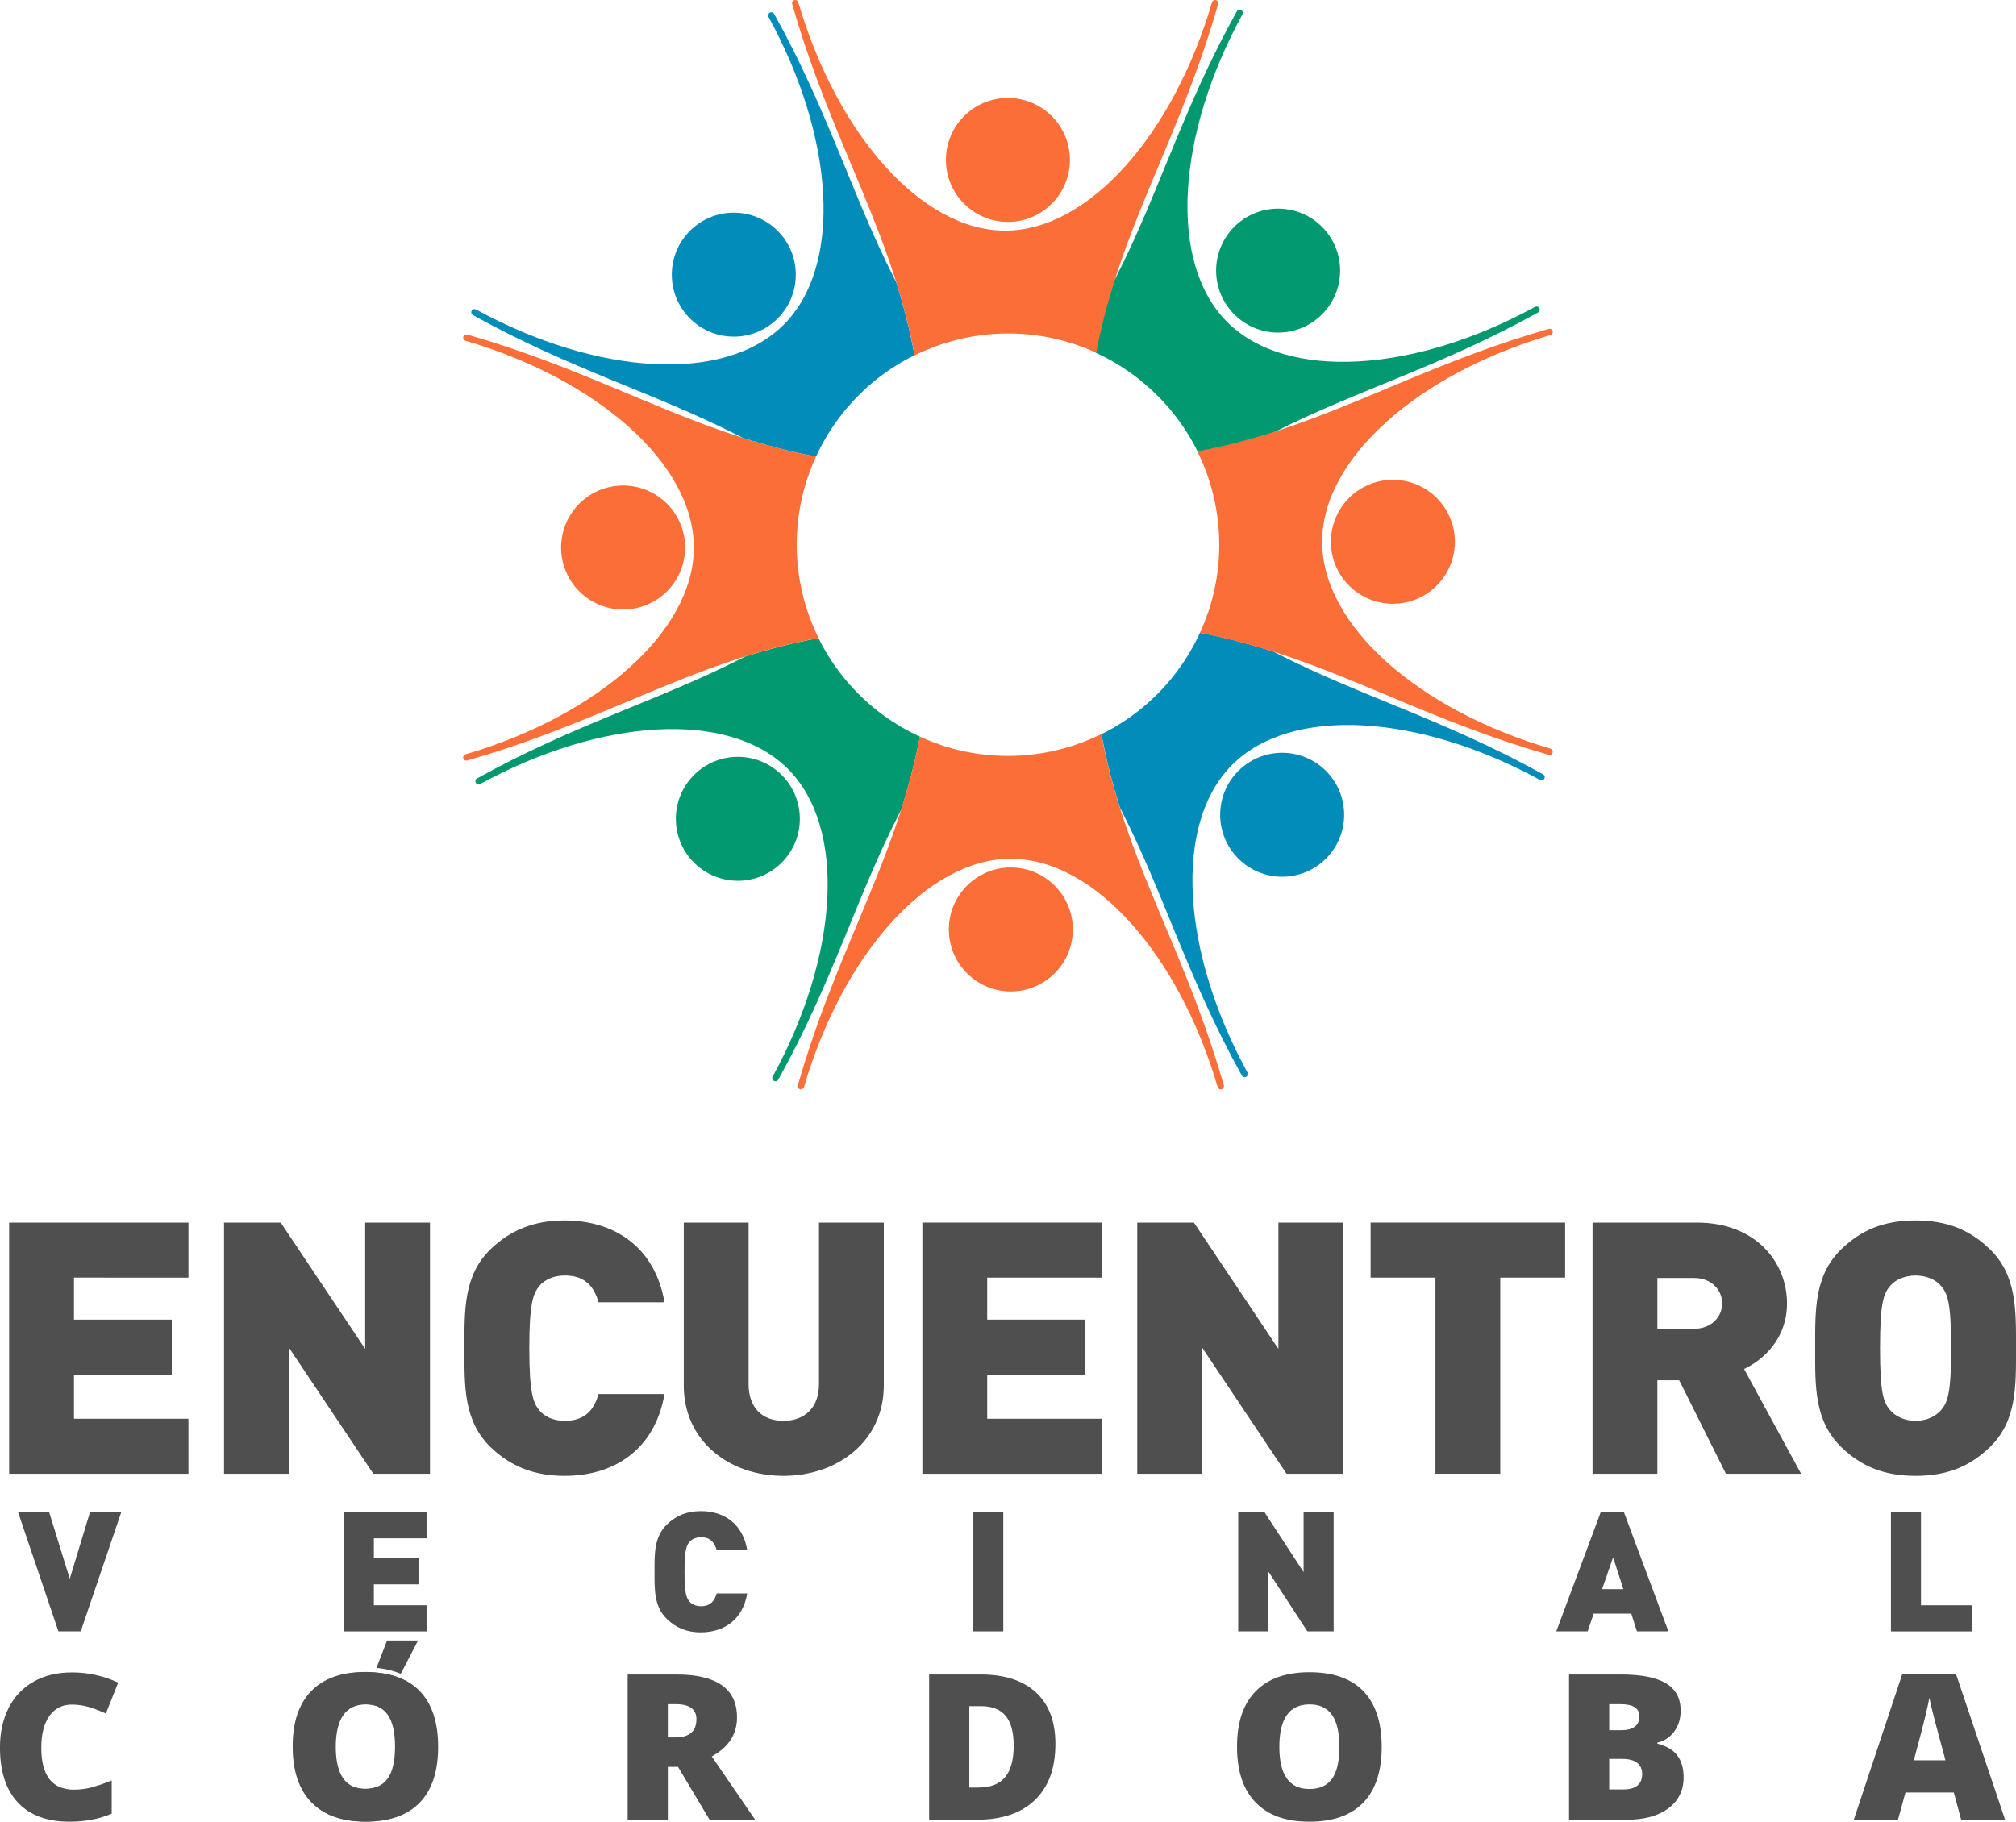
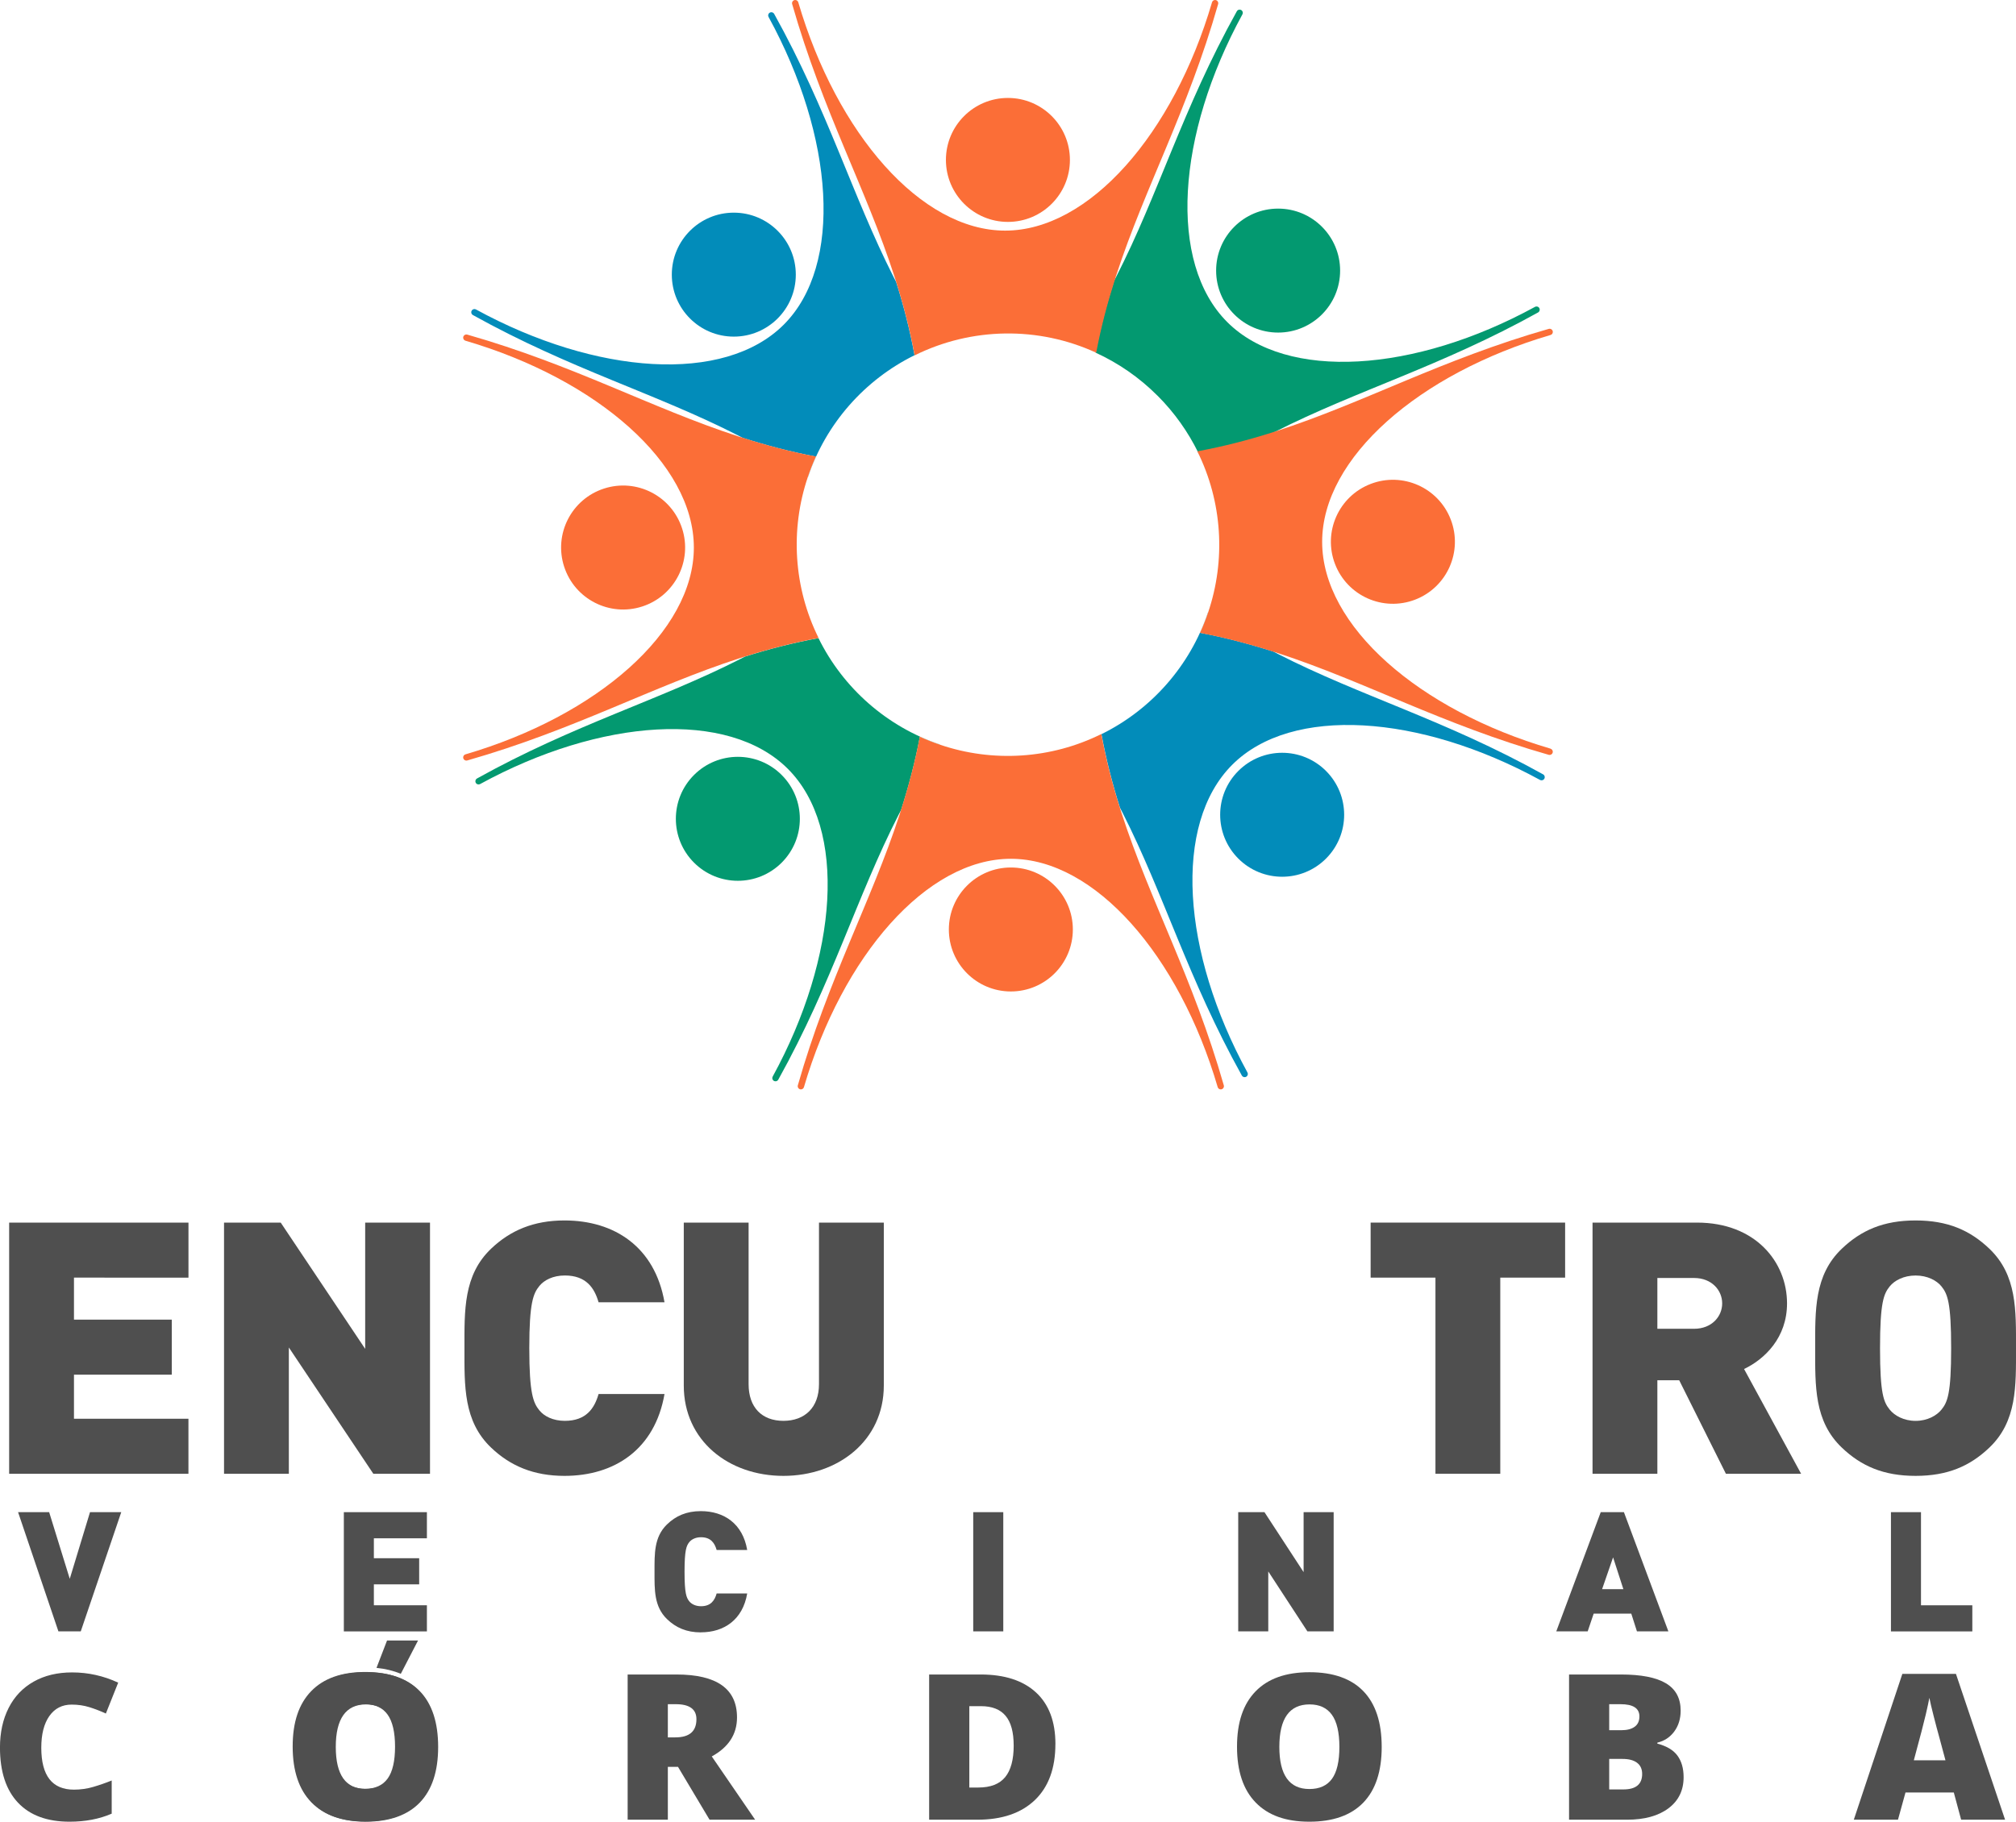
<svg xmlns="http://www.w3.org/2000/svg" id="svg1598" viewBox="0 0 742.68 671.27">
  <defs>
    <style> .cls-1 { fill: #fb6e37; } .cls-2 { fill: #028cba; } .cls-3 { fill: #039970; } .cls-4 { fill: #4f4f4f; } </style>
  </defs>
  <g>
    <path class="cls-3" d="m426.45,145.83c6.28,6.28,11.24,13.36,14.95,20.91,9.31-1.74,18.05-4.03,26.49-6.69.6-.31,1.2-.62,1.8-.93,30.16-15.31,61.19-24.12,96.92-43.98.68-.38.82-1.32.27-1.87-.37-.37-.93-.45-1.39-.2-44.3,24.22-91.47,27.52-113.39,5.6-21.91-21.91-18.61-69.08,5.6-113.39.25-.46.17-1.02-.2-1.39-.55-.55-1.49-.42-1.87.27-20.03,36.03-28.81,67.28-44.36,97.68-.29.56-.59,1.13-.88,1.69-2.68,8.42-5.01,17.13-6.79,26.41,8.27,3.78,16.03,9.07,22.83,15.88Z" />
    <circle class="cls-3" cx="470.85" cy="99.71" r="22.84" />
    <path class="cls-3" d="m338.85,271.46c2.44,1.13,4.94,2.1,7.46,2.96.01-.02.02-.03.03-.05-19.65-6.6-35.77-20.86-44.82-39.23-9.52,1.76-18.45,4.08-27.06,6.8-.6.31-1.2.62-1.8.93-30.16,15.31-61.19,24.12-96.92,43.98-.68.38-.82,1.32-.27,1.87.37.37.93.44,1.39.2,44.3-24.22,91.47-27.52,113.39-5.6,21.91,21.91,18.61,69.08-5.6,113.39-.25.46-.17,1.02.2,1.39.55.55,1.49.42,1.87-.27,20.03-36.03,28.81-67.28,44.36-97.68.29-.56.59-1.13.88-1.69,2.74-8.6,5.11-17.49,6.91-26.97Z" />
    <path class="cls-3" d="m287.97,285.57c-8.92-8.92-23.38-8.92-32.3,0-8.92,8.92-8.92,23.38,0,32.3,8.92,8.92,23.38,8.92,32.3,0,8.92-8.92,8.92-23.38,0-32.3Z" />
    <path class="cls-2" d="m442.09,233.2c1.13-2.44,2.1-4.94,2.96-7.46-.02-.01-.03-.02-.05-.03-6.6,19.65-20.86,35.77-39.23,44.82,1.76,9.52,4.08,18.45,6.8,27.06.31.6.62,1.2.93,1.8,15.31,30.16,24.12,61.19,43.98,96.92.38.68,1.32.82,1.87.27.37-.37.45-.93.2-1.39-24.22-44.3-27.52-91.48-5.6-113.39,21.91-21.91,69.08-18.61,113.39,5.6.46.25,1.02.17,1.39-.2.55-.55.42-1.49-.27-1.87-36.03-20.03-67.28-28.81-97.68-44.36-.56-.29-1.13-.59-1.69-.88-8.6-2.74-17.49-5.11-26.97-6.91Z" />
    <path class="cls-2" d="m456.19,284.08c-8.92,8.92-8.92,23.38,0,32.3,8.92,8.92,23.38,8.92,32.3,0,8.92-8.92,8.92-23.38,0-32.3-8.92-8.92-23.38-8.92-32.3,0Z" />
    <path class="cls-2" d="m300.59,168.23c-1.13,2.44-2.1,4.94-2.96,7.46.02.01.03.02.05.03,6.6-19.65,20.86-35.77,39.23-44.82-1.76-9.52-4.08-18.45-6.8-27.06-.31-.6-.62-1.2-.93-1.8-15.31-30.16-24.12-61.19-43.98-96.92-.38-.68-1.32-.82-1.87-.27-.37.37-.45.93-.2,1.39,24.22,44.3,27.52,91.47,5.6,113.39-21.91,21.91-69.08,18.61-113.39-5.6-.46-.25-1.02-.17-1.39.2-.55.55-.42,1.49.27,1.87,36.03,20.03,67.28,28.81,97.68,44.36.56.29,1.13.59,1.69.88,8.6,2.74,17.49,5.11,26.97,6.91Z" />
    <circle class="cls-2" cx="270.33" cy="101.2" r="22.84" />
    <path class="cls-1" d="m571.21,275.87c-48.45-14.2-84.14-45.23-84.14-76.21,0-30.99,35.69-62.01,84.14-76.22.5-.15.84-.6.84-1.12,0-.78-.76-1.35-1.51-1.13-39.64,11.32-67.95,27.2-100.44,37.71-.63.2-1.26.4-1.89.6-8.44,2.66-17.18,4.94-26.49,6.69-.21.04-.42.08-.63.12,9.23,18.56,10.55,40.04,3.95,59.44-.86,2.52-1.83,5.02-2.96,7.46,9.49,1.8,18.38,4.17,26.97,6.91.62.2,1.24.38,1.85.58,32.15,10.51,60.32,26.22,99.63,37.44.75.21,1.51-.35,1.51-1.13,0-.52-.34-.97-.84-1.12Z" />
    <circle class="cls-1" cx="513.13" cy="199.66" r="22.84" transform="translate(-37.47 197.9) rotate(-21.08)" />
    <path class="cls-1" d="m301.52,235.14s.04,0,.06-.01c-9.23-18.56-10.55-40.04-3.95-59.44.86-2.52,1.83-5.02,2.96-7.46-9.49-1.79-18.38-4.17-26.97-6.91-.62-.2-1.24-.38-1.85-.58-32.15-10.51-60.32-26.22-99.63-37.44-.75-.21-1.51.35-1.51,1.13,0,.52.34.97.84,1.12,48.45,14.2,84.14,45.23,84.14,76.21,0,30.99-35.69,62.01-84.14,76.21-.5.15-.84.6-.84,1.12,0,.78.76,1.35,1.51,1.13,39.64-11.32,67.95-27.2,100.44-37.71.63-.2,1.26-.4,1.89-.6,8.61-2.71,17.54-5.04,27.06-6.8Z" />
    <circle class="cls-1" cx="229.55" cy="201.77" r="22.84" transform="translate(-51.03 80.6) rotate(-17.96)" />
    <path class="cls-1" d="m405.76,270.53s0-.04-.01-.06c-18.56,9.23-40.04,10.55-59.44,3.95-2.52-.86-5.02-1.83-7.46-2.96-1.79,9.49-4.17,18.38-6.91,26.97-.2.62-.38,1.24-.58,1.86-10.51,32.15-26.22,60.32-37.44,99.63-.21.75.35,1.51,1.13,1.51.52,0,.97-.34,1.12-.84,14.2-48.45,45.23-84.14,76.21-84.14,30.99,0,62.01,35.69,76.21,84.14.15.5.6.84,1.12.84.78,0,1.35-.76,1.13-1.51-11.32-39.64-27.2-67.95-37.71-100.44-.2-.63-.4-1.26-.6-1.89-2.71-8.61-5.04-17.54-6.8-27.06Z" />
    <circle class="cls-1" cx="372.39" cy="342.5" r="22.84" />
    <path class="cls-1" d="m336.91,130.9s0,.04.01.06c20.98-10.43,45.69-10.77,66.9-.99.04-.19.08-.38.12-.57,1.78-9.27,4.1-17.98,6.79-26.41.2-.62.38-1.24.58-1.85,10.51-32.15,26.22-60.32,37.44-99.63.21-.75-.35-1.51-1.13-1.51-.52,0-.97.34-1.12.84-14.2,48.45-45.23,84.14-76.21,84.14-30.99,0-62.01-35.69-76.21-84.14-.15-.5-.6-.84-1.12-.84-.78,0-1.35.76-1.13,1.51,11.32,39.64,27.2,67.95,37.71,100.44.2.63.4,1.26.6,1.89,2.71,8.61,5.04,17.54,6.8,27.06Z" />
    <path class="cls-1" d="m371.31,81.77c12.61,0,22.84-10.22,22.84-22.84,0-12.61-10.23-22.84-22.84-22.84-12.61,0-22.84,10.22-22.84,22.84,0,12.61,10.23,22.84,22.84,22.84Z" />
  </g>
  <path class="cls-4" d="m154.66,623.18c-4.5-4.66-11.11-6.99-19.83-6.99s-15.32,2.35-19.88,7.05c-4.56,4.7-6.84,11.5-6.84,20.4s2.29,15.86,6.88,20.57c4.59,4.71,11.18,7.06,19.77,7.06s15.34-2.34,19.87-7.03c4.52-4.68,6.78-11.53,6.78-20.53s-2.25-15.87-6.75-20.53Zm-11.56,32.28c-1.81,2.51-4.59,3.77-8.34,3.77-7.37,0-11.06-5.17-11.06-15.52s3.71-15.66,11.13-15.66c3.65,0,6.39,1.28,8.23,3.82,1.84,2.55,2.76,6.5,2.76,11.84s-.91,9.24-2.72,11.75Z" />
  <g>
    <g>
      <path class="cls-4" d="m3.37,543.06v-92.55h66.06v20.28H27.25v15.47h36.03v20.28H27.25v16.25h42.17v20.28H3.37Z" />
      <path class="cls-4" d="m137.53,543.06l-31.12-46.53v46.53h-23.88v-92.55h20.88l31.12,46.53v-46.53h23.88v92.55h-20.88Z" />
      <path class="cls-4" d="m207.95,543.84c-11.33,0-19.93-3.64-27.02-10.4-10.24-9.75-9.83-22.75-9.83-36.66s-.41-26.91,9.83-36.66c7.1-6.76,15.7-10.4,27.02-10.4,18.42,0,33.3,9.75,36.85,30.16h-24.29c-1.5-5.2-4.5-9.88-12.42-9.88-4.37,0-7.64,1.69-9.42,3.9-2.18,2.73-3.68,5.98-3.68,22.88s1.5,20.15,3.68,22.88c1.77,2.21,5.05,3.9,9.42,3.9,7.92,0,10.92-4.68,12.42-9.88h24.29c-3.55,20.41-18.42,30.16-36.85,30.16Z" />
      <path class="cls-4" d="m288.61,543.84c-20.2,0-36.71-13-36.71-33.28v-60.05h23.88v59.53c0,8.58,4.91,13.52,12.83,13.52s13.1-4.94,13.1-13.52v-59.53h23.88v60.05c0,20.28-16.79,33.28-36.99,33.28Z" />
-       <path class="cls-4" d="m339.79,543.06v-92.55h66.06v20.28h-42.17v15.47h36.03v20.28h-36.03v16.25h42.17v20.28h-66.06Z" />
-       <path class="cls-4" d="m473.95,543.06l-31.12-46.53v46.53h-23.88v-92.55h20.88l31.12,46.53v-46.53h23.88v92.55h-20.88Z" />
      <path class="cls-4" d="m552.69,470.79v72.27h-23.88v-72.27h-23.88v-20.28h71.65v20.28h-23.88Z" />
      <path class="cls-4" d="m635.81,543.06l-17.2-34.45h-8.05v34.45h-23.88v-92.55h38.49c21.56,0,33.16,14.56,33.16,29.77,0,12.61-8.19,20.54-15.83,24.18l21.02,38.61h-27.71Zm-11.74-72.14h-13.51v18.72h13.51c6.55,0,10.37-4.55,10.37-9.36s-3.82-9.36-10.37-9.36Z" />
      <path class="cls-4" d="m732.85,533.44c-7.1,6.76-15.29,10.4-27.16,10.4s-20.06-3.64-27.16-10.4c-10.24-9.75-9.83-22.75-9.83-36.66s-.41-26.91,9.83-36.66c7.1-6.76,15.29-10.4,27.16-10.4s20.06,3.64,27.16,10.4c10.24,9.75,9.83,22.75,9.83,36.66s.41,26.91-9.83,36.66Zm-17.61-59.4c-1.77-2.21-5.19-4.03-9.55-4.03s-7.78,1.82-9.55,4.03c-2.18,2.73-3.55,5.85-3.55,22.75s1.36,19.89,3.55,22.62c1.77,2.21,5.19,4.16,9.55,4.16s7.78-1.95,9.55-4.16c2.18-2.73,3.55-5.72,3.55-22.62s-1.36-20.02-3.55-22.75Z" />
    </g>
    <g>
      <path class="cls-4" d="m29.74,601.14h-8.22l-14.86-43.93h11.45l7.59,24.56,7.46-24.56h11.51l-14.92,43.93Z" />
      <path class="cls-4" d="m126.67,601.14v-43.93h30.6v9.63h-19.54v7.34h16.69v9.63h-16.69v7.71h19.54v9.63h-30.6Z" />
      <path class="cls-4" d="m258.19,601.51c-5.25,0-9.23-1.73-12.52-4.94-4.74-4.63-4.55-10.8-4.55-17.4s-.19-12.77,4.55-17.4c3.29-3.21,7.27-4.94,12.52-4.94,8.54,0,15.43,4.63,17.07,14.31h-11.26c-.7-2.47-2.09-4.69-5.75-4.69-2.02,0-3.54.8-4.36,1.85-1.01,1.3-1.71,2.84-1.71,10.86s.7,9.56,1.71,10.86c.82,1.05,2.34,1.85,4.36,1.85,3.67,0,5.06-2.22,5.75-4.69h11.26c-1.64,9.69-8.54,14.31-17.07,14.31Z" />
      <path class="cls-4" d="m358.53,601.14v-43.93h11.07v43.93h-11.07Z" />
      <path class="cls-4" d="m481.64,601.14l-14.42-22.09v22.09h-11.07v-43.93h9.67l14.42,22.09v-22.09h11.07v43.93h-9.67Z" />
      <path class="cls-4" d="m603.04,601.14l-2.09-6.54h-13.85l-2.21,6.54h-11.57l16.38-43.93h8.54l16.38,43.93h-11.57Zm-8.79-27.27l-4.05,11.72h7.84l-3.79-11.72Z" />
      <path class="cls-4" d="m696.61,601.14v-43.93h11.07v34.31h18.91v9.63h-29.97Z" />
    </g>
    <g>
      <path class="cls-4" d="m26.42,628.12c-3.52,0-6.27,1.41-8.25,4.23-1.97,2.82-2.96,6.7-2.96,11.66,0,10.3,4.01,15.45,12.03,15.45,2.42,0,4.77-.33,7.05-.99,2.27-.66,4.56-1.45,6.86-2.38v12.22c-4.57,1.98-9.75,2.96-15.52,2.96-8.27,0-14.61-2.34-19.02-7.03-4.41-4.68-6.62-11.46-6.62-20.31,0-5.54,1.07-10.41,3.2-14.6,2.14-4.2,5.21-7.42,9.22-9.68,4.01-2.26,8.73-3.39,14.15-3.39,5.92,0,11.58,1.26,16.98,3.77l-4.54,11.38c-2.02-.93-4.05-1.71-6.07-2.34-2.02-.63-4.2-.95-6.52-.95Z" />
      <path class="cls-4" d="m246.03,651.07v19.47h-14.81v-53.51h17.95c14.89,0,22.34,5.27,22.34,15.81,0,6.2-3.1,10.99-9.3,14.38l15.97,23.31h-16.79l-11.62-19.47h-3.75Zm0-10.87h2.77c5.17,0,7.76-2.23,7.76-6.7,0-3.68-2.54-5.53-7.61-5.53h-2.92v12.22Z" />
      <path class="cls-4" d="m388.8,642.65c0,8.93-2.52,15.81-7.55,20.64-5.04,4.83-12.11,7.25-21.23,7.25h-17.73v-53.51h18.97c8.8,0,15.59,2.2,20.37,6.59,4.78,4.39,7.18,10.74,7.18,19.03Zm-15.37.51c0-4.9-.99-8.54-2.98-10.91-1.99-2.37-5-3.55-9.05-3.55h-4.31v29.98h3.3c4.5,0,7.8-1.27,9.9-3.82s3.15-6.45,3.15-11.69Z" />
      <path class="cls-4" d="m509.01,643.71c0,9-2.26,15.85-6.78,20.53-4.52,4.68-11.15,7.03-19.87,7.03s-15.19-2.35-19.77-7.06c-4.59-4.71-6.88-11.57-6.88-20.57s2.28-15.71,6.84-20.4c4.56-4.7,11.19-7.05,19.88-7.05s15.33,2.33,19.83,6.99,6.75,11.5,6.75,20.53Zm-37.71,0c0,10.35,3.69,15.52,11.06,15.52,3.75,0,6.53-1.26,8.34-3.77,1.81-2.51,2.72-6.43,2.72-11.75s-.92-9.29-2.76-11.84c-1.84-2.55-4.58-3.82-8.23-3.82-7.42,0-11.13,5.22-11.13,15.66Z" />
      <path class="cls-4" d="m578.01,617.03h19.12c7.45,0,12.98,1.08,16.59,3.24,3.61,2.16,5.42,5.52,5.42,10.08,0,3-.79,5.56-2.36,7.69-1.57,2.12-3.65,3.49-6.22,4.1v.37c3.4.88,5.86,2.34,7.38,4.39,1.52,2.05,2.29,4.71,2.29,7.98,0,4.86-1.87,8.68-5.6,11.47-3.74,2.79-8.83,4.19-15.27,4.19h-21.33v-53.51Zm14.81,20.53h4.46c2.12,0,3.77-.43,4.93-1.28,1.16-.85,1.74-2.12,1.74-3.81,0-3-2.32-4.5-6.97-4.5h-4.16v9.59Zm0,10.58v11.24h5.21c4.62,0,6.93-1.9,6.93-5.71,0-1.78-.62-3.15-1.86-4.1-1.24-.95-3.03-1.43-5.38-1.43h-4.91Z" />
      <path class="cls-4" d="m722.47,670.54l-2.7-10.03h-17.8l-2.77,10.03h-16.27l17.88-53.73h19.75l18.1,53.73h-16.19Zm-5.77-21.89l-2.36-8.78c-.55-1.95-1.22-4.48-2.01-7.58-.79-3.1-1.31-5.32-1.56-6.66-.22,1.24-.67,3.29-1.33,6.15s-2.13,8.48-4.4,16.87h11.66Z" />
      <path class="cls-4" d="m154,604.51h-11.42l-3.88,10.08c3.28.33,6.27,1.06,8.95,2.19l6.35-12.27Z" />
      <path class="cls-4" d="m161.12,643.62c0,9-2.26,15.85-6.78,20.53-4.52,4.68-11.15,7.03-19.87,7.03s-15.19-2.35-19.77-7.06c-4.59-4.71-6.88-11.57-6.88-20.57s2.28-15.71,6.84-20.4c4.56-4.7,11.19-7.05,19.88-7.05s15.33,2.33,19.83,6.99,6.75,11.5,6.75,20.53Zm-37.71,0c0,10.35,3.69,15.52,11.06,15.52,3.75,0,6.53-1.26,8.34-3.77,1.81-2.51,2.72-6.43,2.72-11.75s-.92-9.29-2.76-11.84c-1.84-2.55-4.58-3.82-8.23-3.82-7.42,0-11.13,5.22-11.13,15.66Z" />
    </g>
  </g>
</svg>